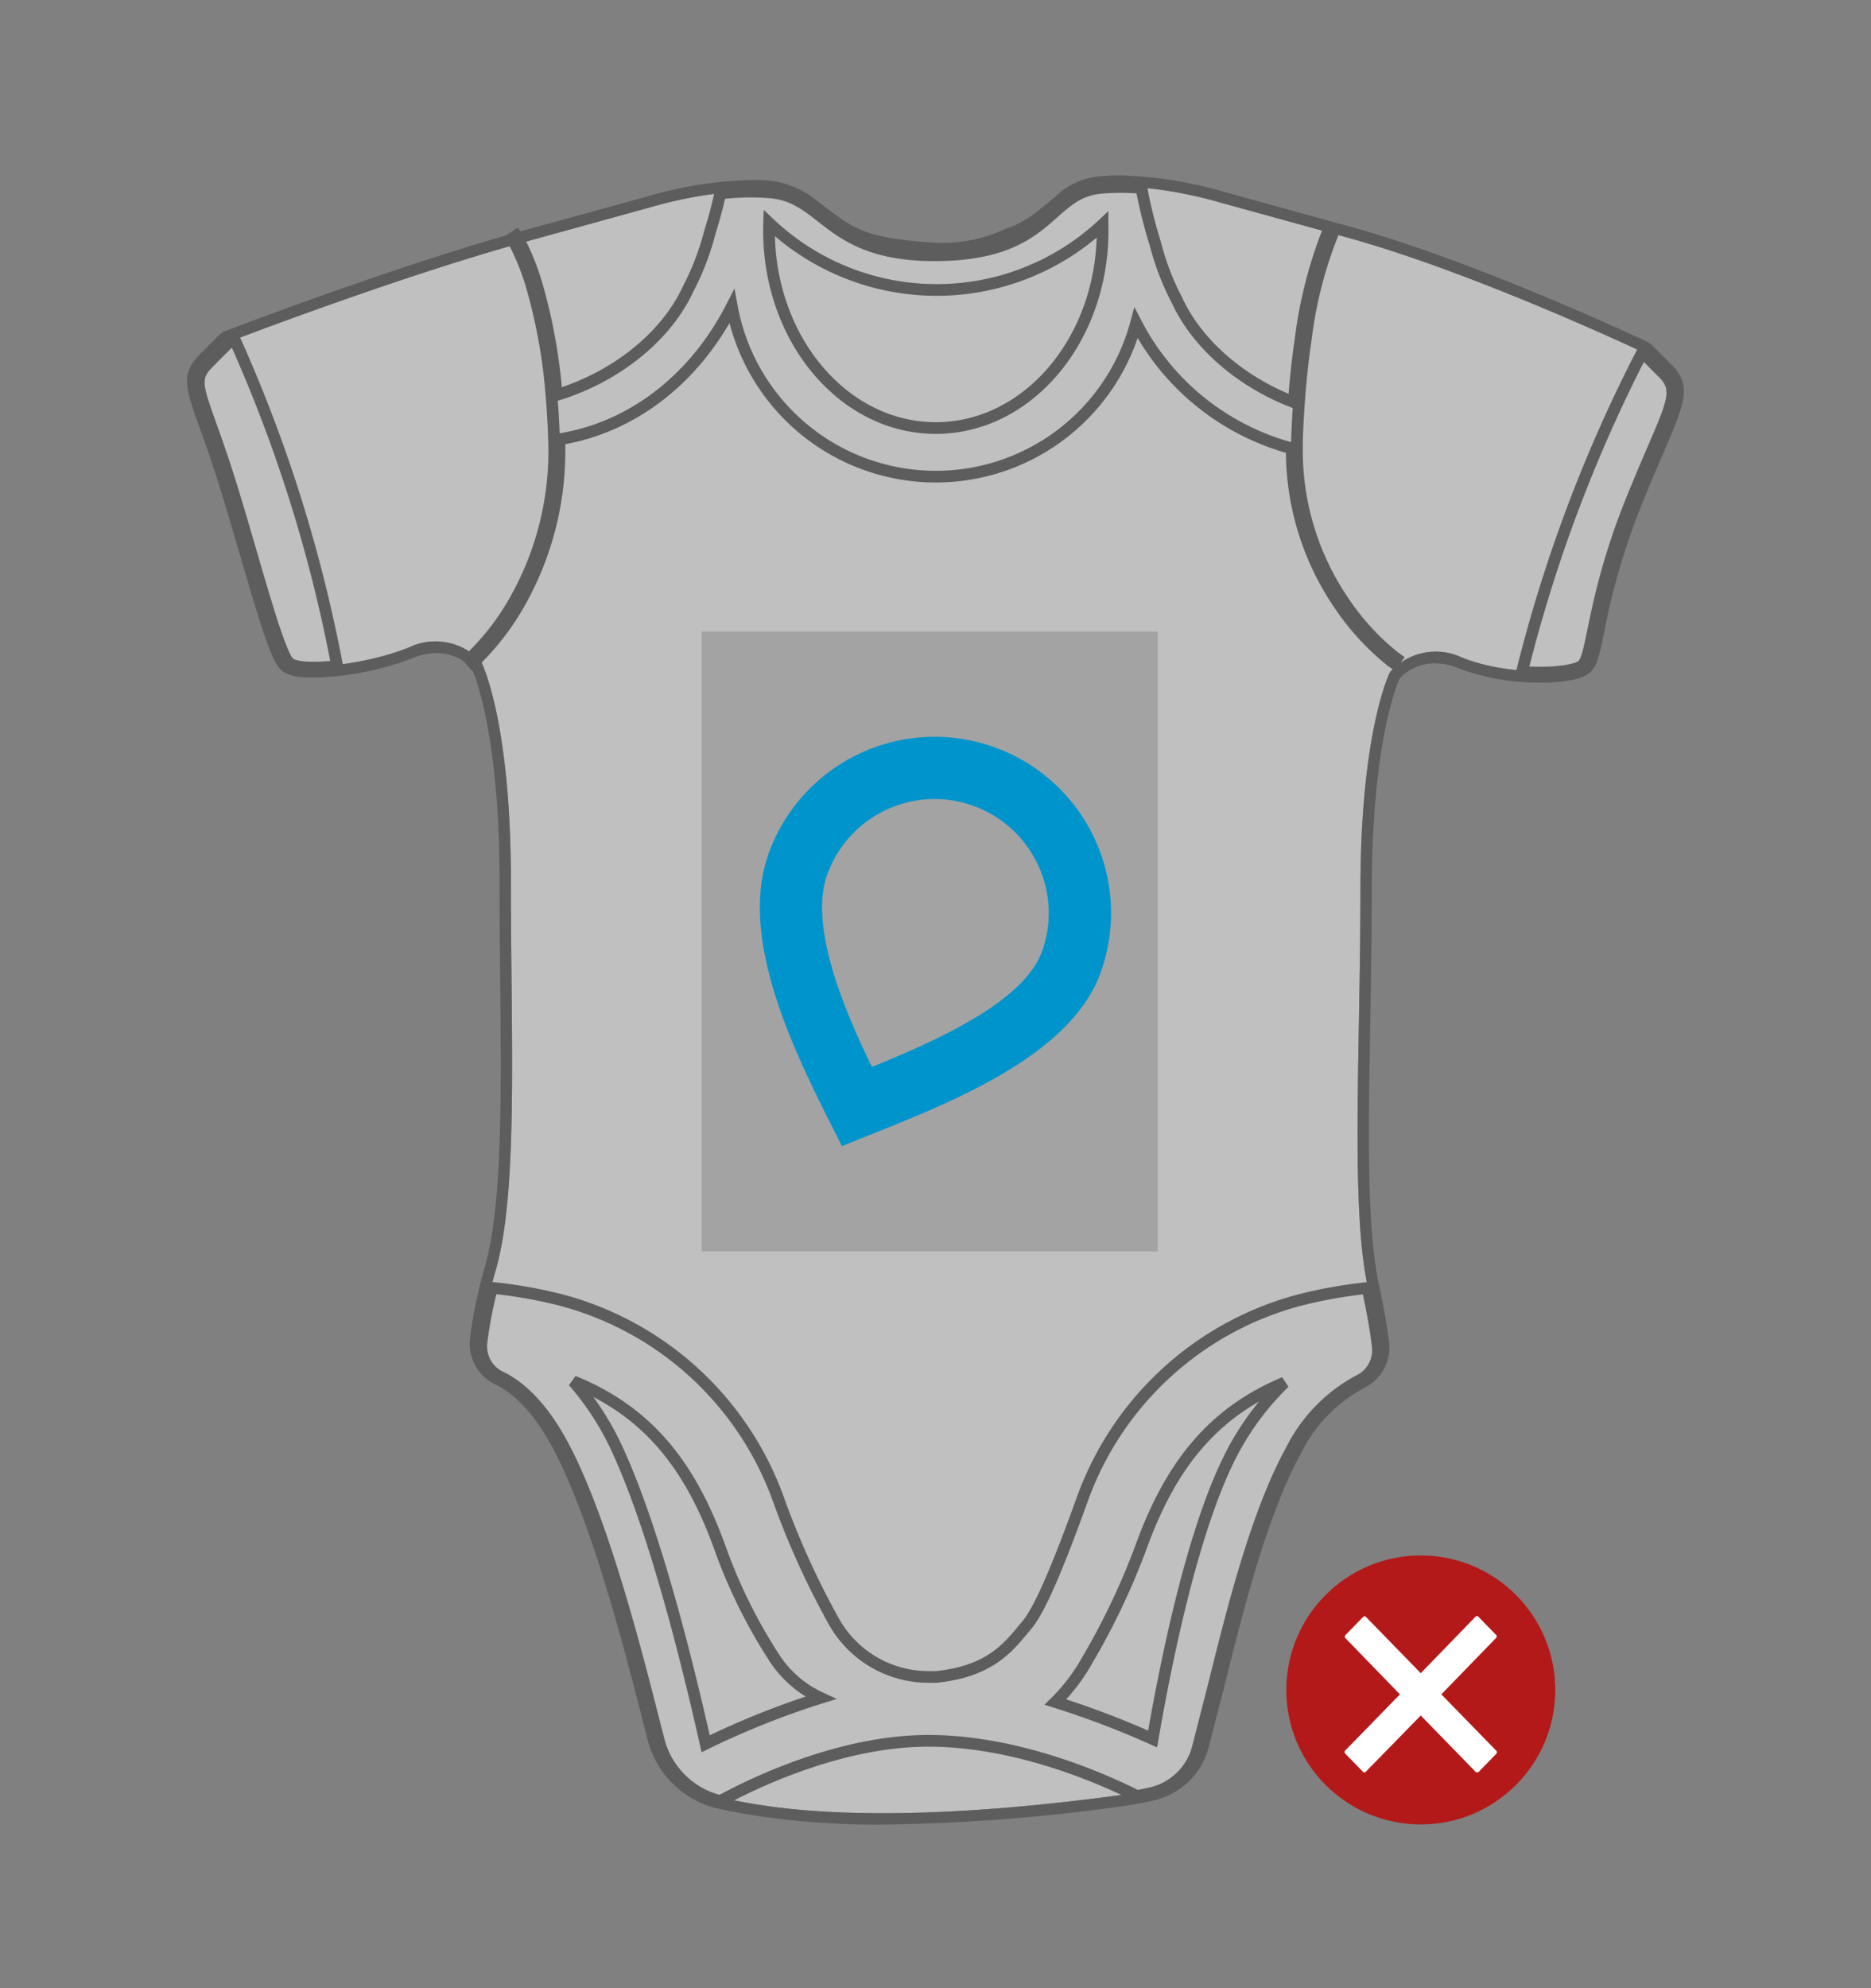
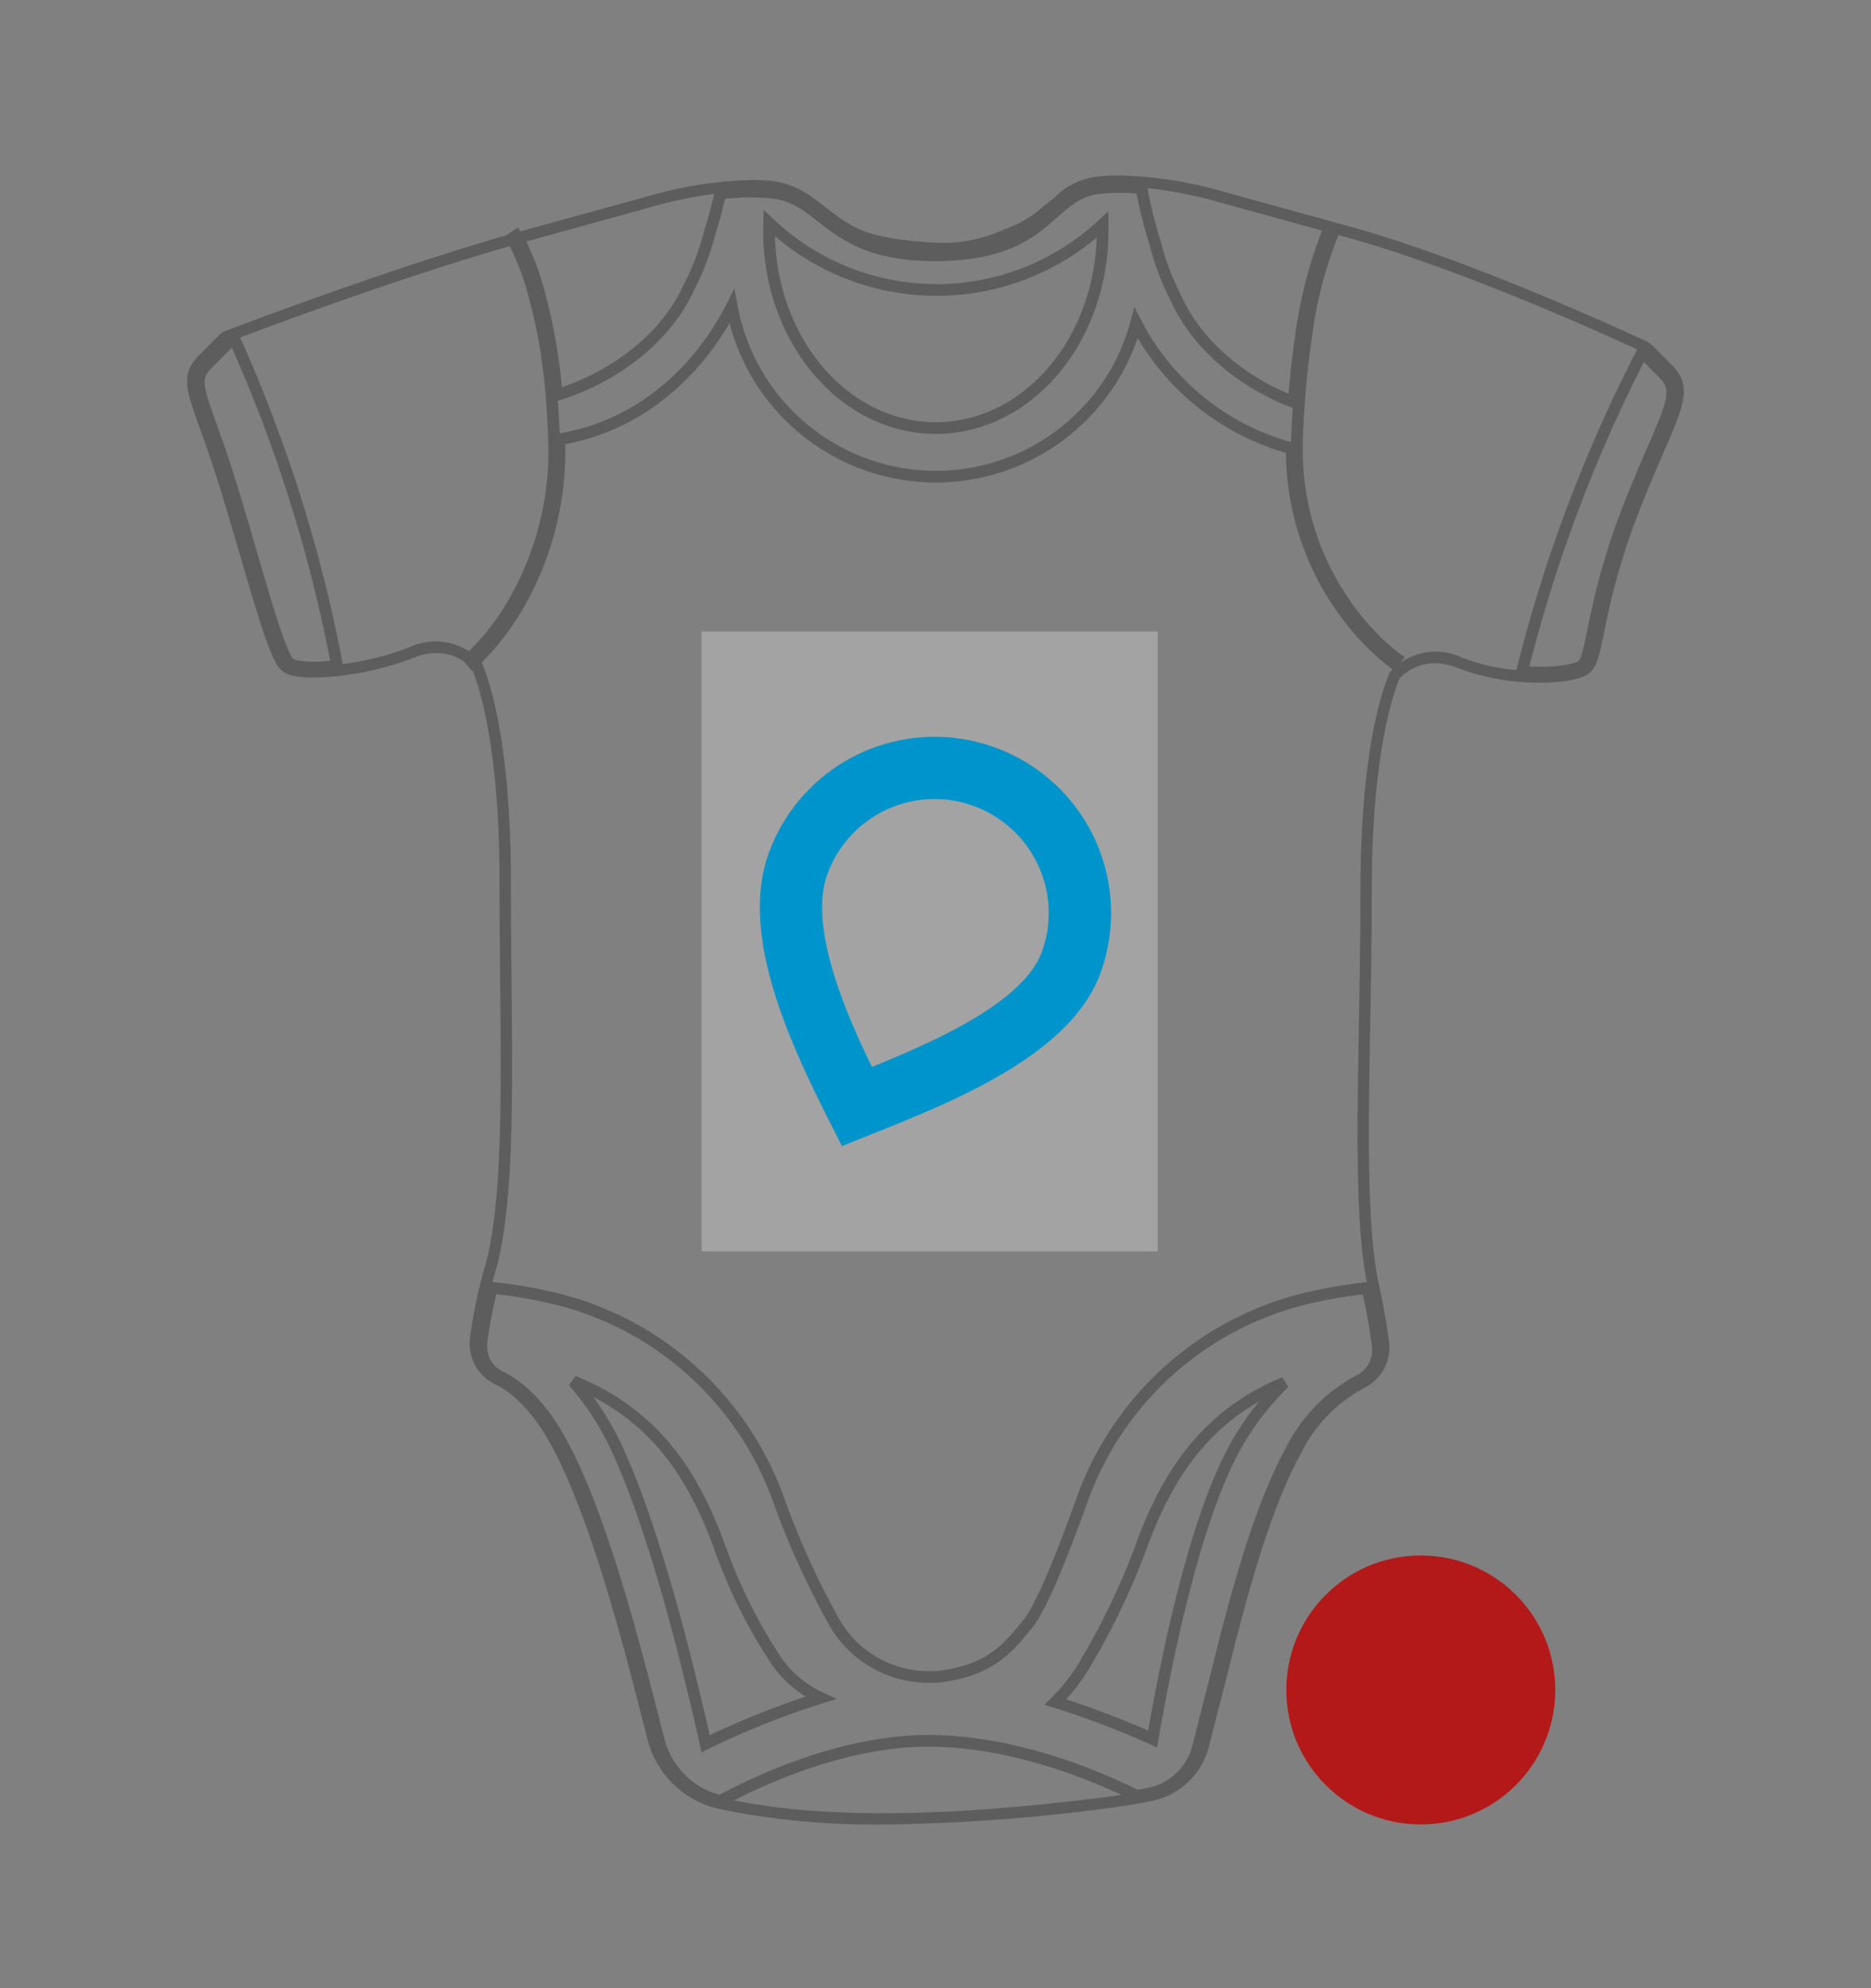
<svg xmlns="http://www.w3.org/2000/svg" id="svg100" width="160" height="170" viewBox="0 0 160 170">
  <rect x="0" y="0" width="160" height="170" fill="#808080" stroke="none" />
  <defs>
    <style>
      .cls-1 {
        opacity: 0.5;
      }

      .cls-2 {
        fill: #fff;
      }

      .cls-2, .cls-3, .cls-5, .cls-6 {
        fill-rule: evenodd;
      }

      .cls-3 {
        fill: #3a3a39;
      }

      .cls-4 {
        fill: #c5c6c6;
      }

      .cls-5 {
        fill: none;
        stroke: #3a3a39;
        stroke-width: 1px;
      }

      .cls-6 {
        fill: #0094cc;
      }

      .cls-7 {
        fill: #b41919;
      }
    </style>
  </defs>
  <g id="svg50" class="cls-1">
-     <path id="omlijn" class="cls-2" d="M139.435,42.925c-3.306,8.251-3.183,13.094-4.131,13.869s-6.322,1.014-10.273-.568a5.24,5.24,0,0,0-6.164,1.25s-2.529,4.919-2.529,18.68-0.856,27.023.637,33.924c0.46,2.128.712,3.688,0.849,4.8a2.877,2.877,0,0,1-1.606,2.935,13.66,13.66,0,0,0-5.8,5.962c-3.319,6.011-5.483,15.612-6.906,21.148-0.467,1.817-.814,3.173-1.071,4.176a5.369,5.369,0,0,1-4.028,3.914c-0.927.208-2.1,0.418-3.594,0.609-6.164.791-20.1,2.4-30.585,0.585-0.936-.162-1.748-0.319-2.453-0.468a7.186,7.186,0,0,1-5.473-5.246c-0.21-.821-0.463-1.806-0.766-2.986-1.422-5.535-4.267-16.449-7.586-22.46-1.9-3.435-3.846-4.907-5.167-5.537a2.888,2.888,0,0,1-1.647-2.908,38.616,38.616,0,0,1,1.282-6.106c1.9-6.8,1.264-19.455,1.264-33.216S41.159,56.6,41.159,56.6A5.24,5.24,0,0,0,35,55.349c-3.951,1.582-9.325,2.025-10.273,1.249s-2.872-8.294-4.89-14.848c-2.519-8.181-3.8-9.02-2.064-10.76l1.739-1.74s14.382-5.536,25.287-8.541L55.7,17.7s5.69-1.74,10.273-1.265,4.846,5.355,13.924,5.355c9.966,0,9.589-5.272,14.157-5.745,4.583-.475,10.273,1.265,10.273,1.265l10.905,3.005c10.905,3.005,25.287,9.808,25.287,9.808l1.739,1.74C144,33.608,142.62,34.98,139.435,42.925Z" />
    <path id="binnenkleur" class="cls-3" d="M142.942,31.184l-1.739-1.74-0.271-.191c-0.144-.068-14.583-6.873-25.444-9.866l-10.879-3A34.721,34.721,0,0,0,95.74,15a17.43,17.43,0,0,0-1.786.087,6.327,6.327,0,0,0-3.19,1.268,19.063,19.063,0,0,1-1.542,1.286,9.148,9.148,0,0,1-3.276,1.946,12.7,12.7,0,0,1-6.05,1.165c-6.435-.422-6.993-1.313-10.134-3.665a7.686,7.686,0,0,0-3.69-1.61,17.421,17.421,0,0,0-1.786-.087,34.677,34.677,0,0,0-8.843,1.382L44.538,19.777C33.712,22.761,19.3,28.293,19.16,28.348l-0.337.219-1.738,1.74c-1.661,1.662-1.214,2.911-.018,6.25,0.468,1.306,1.108,3.095,1.842,5.479,0.552,1.791,1.094,3.646,1.618,5.44,1.934,6.619,2.744,9.186,3.585,9.873,0.31,0.254.928,0.591,2.7,0.591a25.359,25.359,0,0,0,8.539-1.691,5.334,5.334,0,0,1,1.975-.411,4.137,4.137,0,0,1,3.009,1.291c0.32,0.723,2.382,5.857,2.382,18.152,0,2.845.027,5.641,0.053,8.346,0.1,10.38.187,19.344-1.282,24.61A40.11,40.11,0,0,0,40.18,114.5a3.864,3.864,0,0,0,2.192,3.884c1.178,0.562,2.957,1.909,4.737,5.132,3.336,6.042,6.251,17.388,7.5,22.233l0.766,2.985a8.106,8.106,0,0,0,6.21,5.952c0.754,0.16,1.591.32,2.489,0.475a68.032,68.032,0,0,0,11.419.846,159.169,159.169,0,0,0,19.453-1.424c1.394-.179,2.633-0.389,3.682-0.625a6.313,6.313,0,0,0,4.753-4.617c0.256-1,.6-2.36,1.071-4.176,0.169-.661.35-1.38,0.542-2.144,1.358-5.413,3.411-13.593,6.274-18.777a12.689,12.689,0,0,1,5.377-5.559,3.85,3.85,0,0,0,2.143-3.925c-0.17-1.375-.46-3.018-0.864-4.883-1.053-4.867-.91-13.01-0.745-22.438,0.064-3.656.13-7.437,0.13-11.281,0-12.3,2.065-17.437,2.381-18.15a4.139,4.139,0,0,1,3.01-1.292,5.34,5.34,0,0,1,1.976.411,19.7,19.7,0,0,0,7.032,1.241c1.2,0,3.336-.107,4.211-0.822,0.657-.537.864-1.54,1.277-3.54a58.371,58.371,0,0,1,3.141-10.718c0.757-1.891,1.418-3.42,1.948-4.648C144.062,34.514,144.728,32.972,142.942,31.184Zm-3.507,11.741c-3.306,8.251-3.183,13.094-4.131,13.869s-6.322,1.014-10.273-.568a5.24,5.24,0,0,0-6.164,1.25s-2.529,4.919-2.529,18.68-0.856,27.023.637,33.924c0.46,2.128.712,3.688,0.849,4.8a2.877,2.877,0,0,1-1.606,2.935,13.66,13.66,0,0,0-5.8,5.962c-3.319,6.011-5.483,15.612-6.906,21.148-0.467,1.817-.814,3.173-1.071,4.176a5.369,5.369,0,0,1-4.028,3.914c-0.927.208-2.1,0.418-3.594,0.609-6.164.791-20.1,2.4-30.585,0.585-0.936-.162-1.748-0.319-2.453-0.468a7.186,7.186,0,0,1-5.473-5.246c-0.21-.821-0.463-1.806-0.766-2.986-1.422-5.535-4.267-16.449-7.586-22.46-1.9-3.435-3.846-4.907-5.167-5.537a2.888,2.888,0,0,1-1.647-2.908,38.616,38.616,0,0,1,1.282-6.106c1.9-6.8,1.264-19.455,1.264-33.216S41.159,56.6,41.159,56.6A5.24,5.24,0,0,0,35,55.349c-3.951,1.582-9.325,2.025-10.273,1.249s-2.872-8.294-4.89-14.848c-2.519-8.181-3.8-9.02-2.064-10.76l1.739-1.74s14.382-5.536,25.287-8.541L55.7,17.7s5.69-1.74,10.273-1.265,4.846,5.355,13.924,5.355c9.966,0,9.589-5.272,14.157-5.745,4.583-.475,10.273,1.265,10.273,1.265l10.905,3.005c10.905,3.005,25.287,9.808,25.287,9.808l1.739,1.74C144,33.608,142.62,34.98,139.435,42.925Z" />
    <rect class="cls-4" x="60" y="54" width="39" height="53" />
    <path class="cls-5" d="M142.251,31.926l-1.738-1.744-0.083-.039A125.478,125.478,0,0,0,130.153,57.45c2.459,0.188,4.583-.084,5.146-0.546,0.948-.777.825-5.63,4.131-13.9C142.613,35.045,143.989,33.67,142.251,31.926ZM19.541,29.3L17.8,31.048c-1.738,1.744-.455,2.584,2.063,10.782,2.018,6.568,3.941,14.1,4.889,14.879,0.48,0.393,2.094.473,4.082,0.251a124.315,124.315,0,0,0-8.743-27.867Zm95.42,22.228a22.894,22.894,0,0,1-4.052-13.166V38.224H110.9c0-.138,0-0.275.007-0.415q0.049-1.574.155-3.089h0l0.016-.226c0.133-1.911.33-3.752,0.586-5.471A35.94,35.94,0,0,1,113.963,20l-0.435-.12a37.986,37.986,0,0,0-2.3,9.073c-0.254,1.709-.451,3.537-0.585,5.434-4.291-1.623-8.2-4.814-10-8.727h0a22.493,22.493,0,0,1-1.851-4.84,40.778,40.778,0,0,1-1.182-4.749,19.415,19.415,0,0,0-3.546,0c-4.566.474-4.19,5.757-14.153,5.757-9.075,0-9.325-4.89-13.919-5.366a20.818,20.818,0,0,0-4.4.082c-0.188.856-.464,1.972-0.884,3.3a22.5,22.5,0,0,1-1.851,4.84h0c-1.975,4.289-6.441,7.634-11.26,9.091a46.5,46.5,0,0,0-1.707-9.46,21.346,21.346,0,0,0-1.364-3.491c-0.17-.332-0.279-0.505-0.291-0.524l-0.095-.149-0.372.246,0.094,0.146s0.087,0.137.227,0.4a20.477,20.477,0,0,1,1.376,3.5,46.124,46.124,0,0,1,1.7,9.459v0h0c0.1,1.148.173,2.38,0.214,3.7a25.872,25.872,0,0,1-3.415,13.864,21.189,21.189,0,0,1-3.494,4.56c-0.113.108-.184,0.171-0.2,0.183l-0.13.114L40.43,56.67l0.132-.114s0.1-.085.251-0.234A21.761,21.761,0,0,0,44.346,51.7a26.317,26.317,0,0,0,3.478-14.117V37.561c6.353-1.017,11.651-5.263,14.76-11.354a17.732,17.732,0,0,0,34.569,1.416,21.151,21.151,0,0,0,13.313,10.715v0A23.354,23.354,0,0,0,114.6,51.786a21.444,21.444,0,0,0,4.423,4.782l0.141,0.1,0.26-.361-0.141-.1A20.955,20.955,0,0,1,114.961,51.532ZM80.027,36.6c-7.879,0-14.266-7.565-14.266-16.9,0-.21.005-0.418,0.012-0.625a20.8,20.8,0,0,0,28.511.13c0,0.165.009,0.329,0.009,0.5C94.293,29.039,87.906,36.6,80.027,36.6Zm36.95,73.7c-0.012-.055-0.022-0.114-0.034-0.17a40.636,40.636,0,0,0-5.465.946,27.1,27.1,0,0,0-18.945,17.174c-1.483,4.109-3.38,9.083-4.675,10.641-1.515,1.824-3.047,4.016-7.831,4.5l-0.728-.005a9.275,9.275,0,0,1-7.956-4.681,70.21,70.21,0,0,1-4.758-10.456A27.1,27.1,0,0,0,47.64,111.073a40.636,40.636,0,0,0-5.563-.956,34.434,34.434,0,0,0-.908,4.714,2.9,2.9,0,0,0,1.646,2.914c1.321,0.632,3.269,2.107,5.165,5.549,3.318,6.023,6.162,16.96,7.584,22.507,0.3,1.182.556,2.169,0.766,2.992A7.187,7.187,0,0,0,61.6,154c2.487-1.362,10.1-5.151,17.781-5.151,7.616,0,14.928,3.247,17.846,4.715q0.654-.12,1.189-0.241a5.379,5.379,0,0,0,4.027-3.922c0.256-1.005.6-2.365,1.07-4.185,1.422-5.548,3.586-15.169,6.9-21.192a13.659,13.659,0,0,1,5.8-5.974,2.886,2.886,0,0,0,1.605-2.942C117.689,114,117.437,112.433,116.977,110.3ZM60.346,149.1c-1.853-8.235-4.54-18.6-7.527-25.1a24.132,24.132,0,0,0-3.789-5.887c6.276,2.549,9.949,7.061,12.525,14.2a45.111,45.111,0,0,0,4.7,9.5,9.4,9.4,0,0,0,3.915,3.364A70.71,70.71,0,0,0,60.346,149.1Zm44.408-23.637c-2.765,6.015-4.818,15.344-6.188,23.229a75.915,75.915,0,0,0-8.307-3.157,15.949,15.949,0,0,0,2.672-3.5,60.5,60.5,0,0,0,4.632-9.721c2.542-7.041,6.151-11.527,12.273-14.094A23.738,23.738,0,0,0,104.754,125.468Z" />
  </g>
  <path class="cls-6" d="M84.981,63.873a15.086,15.086,0,0,0-19.263,9.142C62.927,80.852,68.73,91.473,72,98c7.306-3,19.349-7.049,22.14-14.886A15.055,15.055,0,0,0,84.981,63.873Zm4.136,17.454c-1.522,4.273-8.806,7.569-14.552,9.9C72.3,86.584,69.142,79.278,70.737,74.8a9.753,9.753,0,0,1,17.994-.914A9.664,9.664,0,0,1,89.117,81.327Z" />
  <circle id="Aai_over_de_rode_bol" data-name="Aai over de rode bol" class="cls-7" cx="121.5" cy="144.5" r="11.5" />
-   <path id="no-2" data-name="no" class="cls-2" d="M127.958,149.7l-4.7-4.825,4.681-4.825a0.178,0.178,0,0,0,0-.255l-1.513-1.554a0.169,0.169,0,0,0-.249,0l-4.681,4.825-4.681-4.807a0.169,0.169,0,0,0-.249,0l-1.513,1.554a0.18,0.18,0,0,0,0,.256l4.663,4.806-4.681,4.807a0.18,0.18,0,0,0,0,.256l1.513,1.553a0.169,0.169,0,0,0,.249,0l4.7-4.806,4.681,4.806a0.212,0.212,0,0,0,.267.019l1.513-1.554A0.18,0.18,0,0,0,127.958,149.7Z" />
</svg>